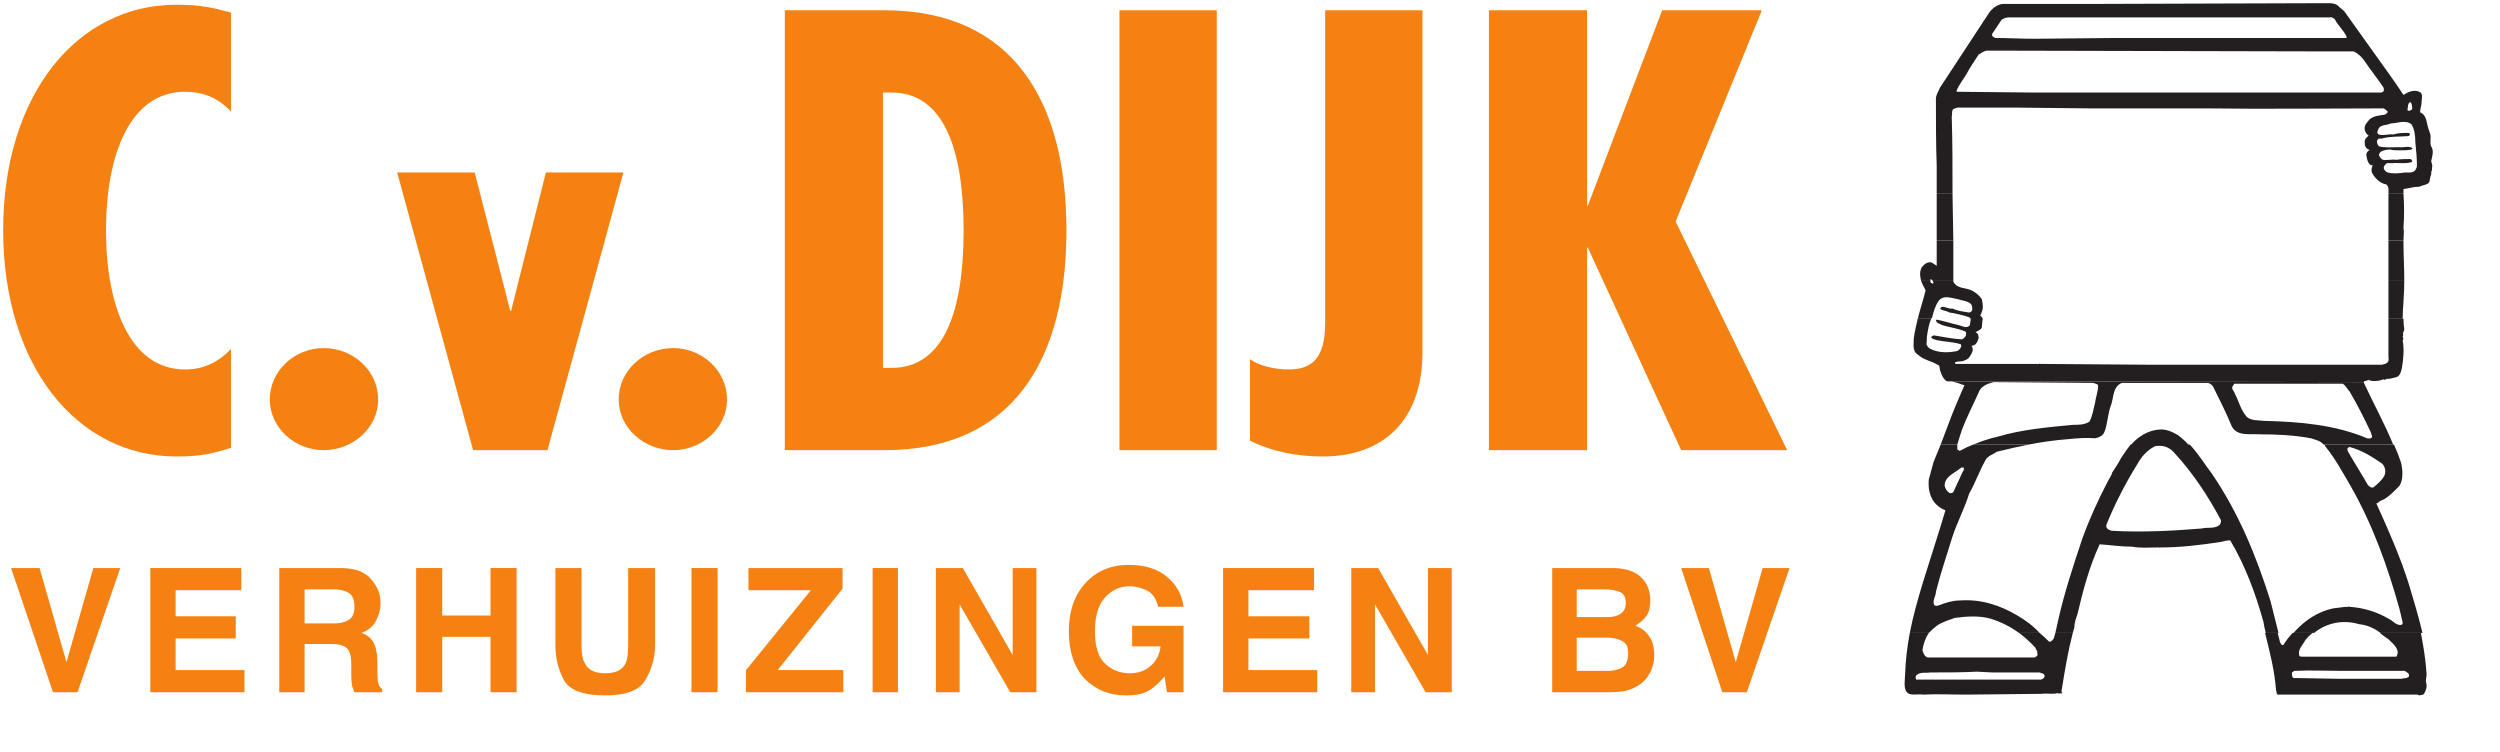
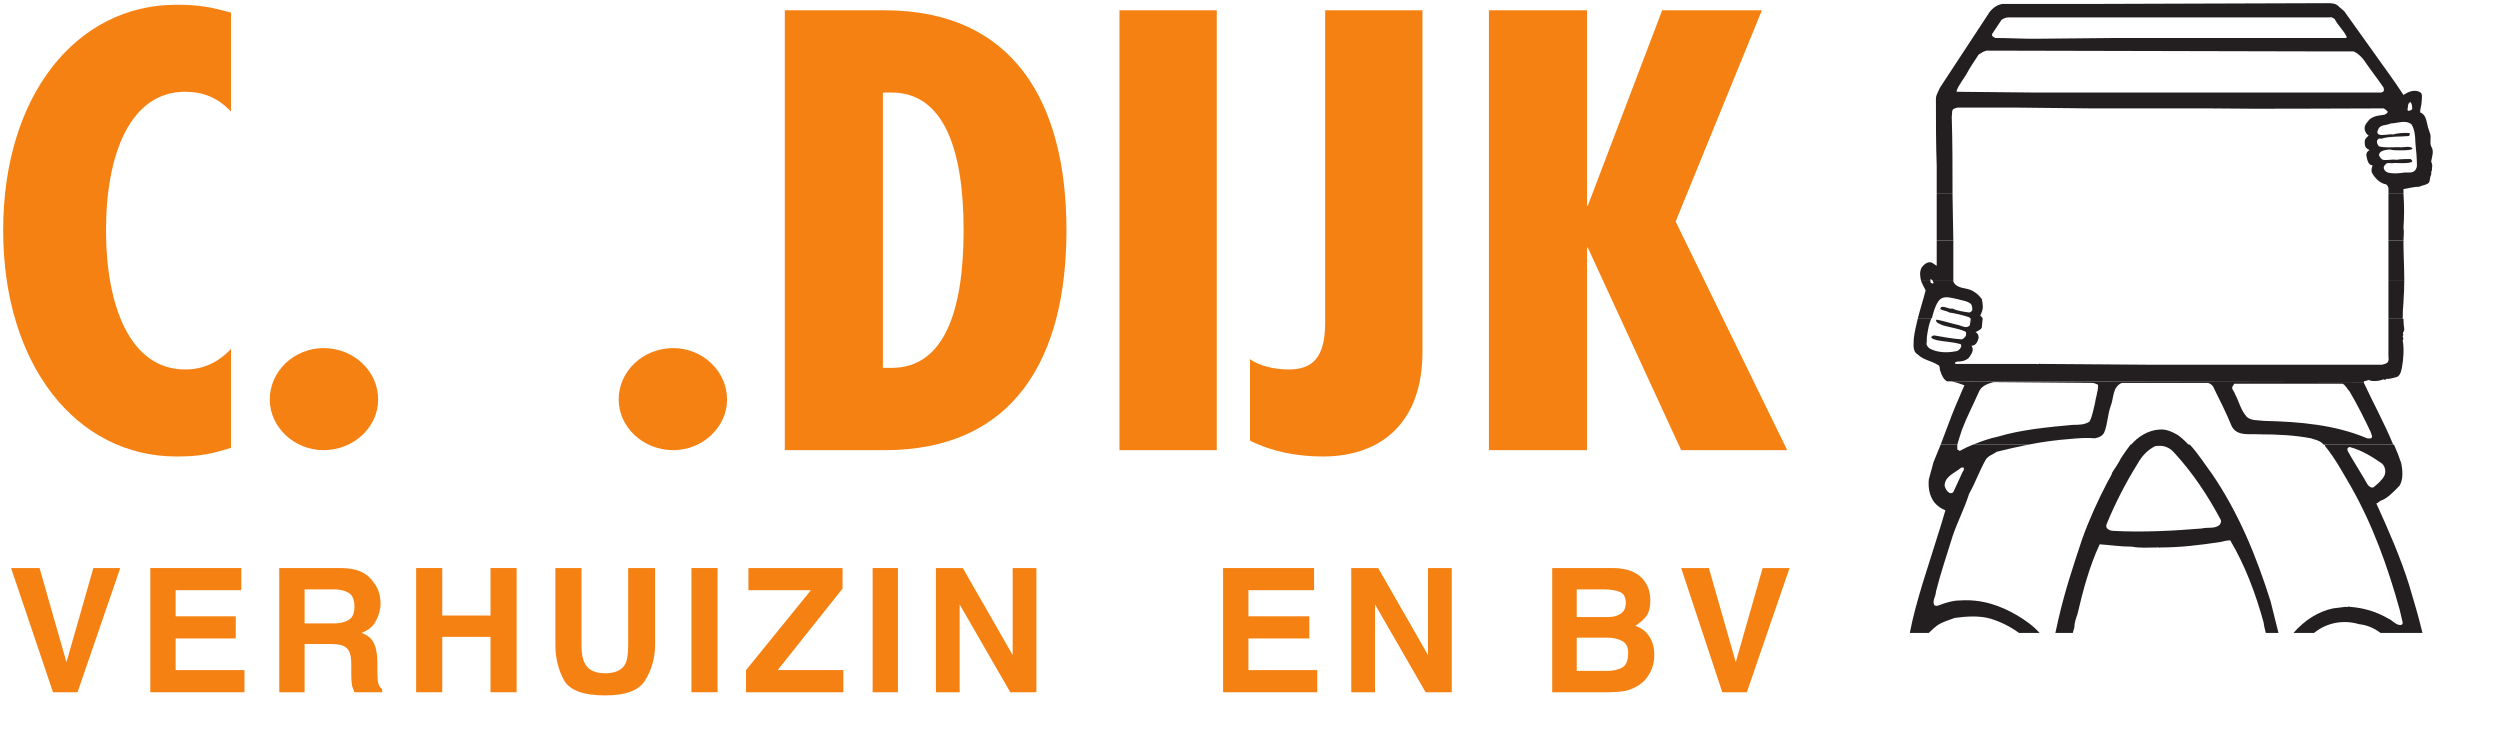
<svg xmlns="http://www.w3.org/2000/svg" version="1.2" viewBox="0 0 316 95" width="316" height="95">
  <title>LOGO-C-V-DIJK-VERHUIZINGEN</title>
  <style>
		.s0 { fill: #f58113 } 
		.s1 { fill: #231f20 } 
		.s2 { fill: none } 
	</style>
  <g id="g10">
    <path id="path14" class="s0" d="m29.2 44.1c-1.7 1.8-3.6 2.6-5.8 2.6-7 0-10-8.1-10-17.6 0-9.5 3-17.5 10-17.5 2.2 0 4.1 0.7 5.8 2.5v-12.5c-2.5-0.7-4-1-6.9-1-12.6 0-21.9 11.4-21.9 28.5 0 17.1 9.3 28.6 21.9 28.6 2.9 0 4.4-0.3 6.9-1.1z" />
    <path id="path16" class="s0" d="m34.1 50.5c0 3.5 3.1 6.4 6.8 6.4 3.8 0 6.9-2.9 6.9-6.4 0-3.6-3.1-6.5-6.9-6.5-3.7 0-6.8 2.9-6.8 6.5z" />
-     <path id="path18" class="s0" d="m59.8 56.9h9.4l9.6-35.1h-9.8l-4.4 17.5h-0.1l-4.5-17.5h-9.8z" />
-     <path id="path20" class="s0" d="m78.2 50.5c0 3.5 3.1 6.4 6.9 6.4 3.7 0 6.8-2.9 6.8-6.4 0-3.6-3.1-6.5-6.8-6.5-3.8 0-6.9 2.9-6.9 6.5z" />
+     <path id="path20" class="s0" d="m78.2 50.5c0 3.5 3.1 6.4 6.9 6.4 3.7 0 6.8-2.9 6.8-6.4 0-3.6-3.1-6.5-6.8-6.5-3.8 0-6.9 2.9-6.9 6.5" />
    <path id="path22" fill-rule="evenodd" class="s0" d="m99.2 1.3h12.6c16.3 0 23 11.6 23 27.8 0 16.3-6.7 27.8-23 27.8h-12.6zm12.4 45.2h1.1c6.6 0 9.1-7.1 9.1-17.4 0-10.2-2.5-17.4-9.1-17.4h-1.1z" />
    <path id="path24" class="s0" d="m141.5 1.3h12.3v55.6h-12.3z" />
    <path id="path26" class="s0" d="m158 55.7c2.8 1.4 6 2 9.2 2 7.6 0 12.6-4.5 12.6-13.2v-43.2h-12.3v39.5c0 4.4-1.6 5.9-4.6 5.9-1.9 0-3.8-0.5-4.9-1.3z" />
    <path id="path28" class="s0" d="m200.6 56.9v-25.6h0.1l11.8 25.6h13.4l-14.1-28.9 10.9-26.7h-12.6l-9.4 24.7h-0.1v-24.7h-12.4v55.6z" />
    <path id="path30" class="s0" d="m11.8 71.8h3.4l-5.4 15.7h-3.1l-5.3-15.7h3.6l3.4 11.9z" />
    <path id="path32" class="s0" d="m30.5 74.6h-8.3v3.3h7.6v2.8h-7.6v4h8.7v2.8h-11.9v-15.7h11.5z" />
    <path id="path34" fill-rule="evenodd" class="s0" d="m45.5 72.2q0.9 0.4 1.4 1 0.6 0.7 0.9 1.4 0.3 0.8 0.3 1.7 0 1.1-0.6 2.2-0.5 1-1.8 1.5 1.1 0.4 1.5 1.2 0.5 0.9 0.5 2.5v1.1q0 1.1 0.1 1.5 0.1 0.5 0.5 0.8v0.4h-3.5l-0.3-0.8q-0.1-0.7-0.1-1.4v-1.4q0-1.5-0.6-2-0.5-0.5-2-0.5h-3.3v6.1h-3.2v-15.7h7.7q1.5 0 2.5 0.4zm-7 2.3v4.3h3.7q1.1 0 1.8-0.4 0.8-0.4 0.8-1.7 0-1.4-0.8-1.8-0.7-0.4-1.7-0.4z" />
    <path id="path36" class="s0" d="m52.6 87.5v-15.7h3.3v6h6.1v-6h3.3v15.7h-3.3v-7h-6.1v7z" />
    <path id="path38" class="s0" d="m70.2 71.8h3.3v9.7q0 1.6 0.4 2.3 0.6 1.3 2.6 1.3 2 0 2.6-1.3 0.3-0.7 0.3-2.3v-9.7h3.4v9.7q0 2.4-1.2 4.4-1.1 2-5.1 2-4.1 0-5.2-1.9-1.1-2-1.1-4.5z" />
    <path id="path40" class="s0" d="m87.4 71.8h3.3v15.7h-3.3z" />
    <path id="path42" class="s0" d="m94.3 84.7l8.2-10.1h-7.9v-2.8h11.9v2.6l-8.2 10.3h8.3v2.8h-12.3z" />
    <path id="path44" class="s0" d="m110.3 71.8h3.2v15.7h-3.2z" />
    <path id="path46" class="s0" d="m118.3 71.8h3.4l6.3 11v-11h3v15.7h-3.3l-6.4-11.1v11.1h-3z" />
-     <path id="path48" class="s0" d="m146.4 76.7q-0.4-1.6-1.5-2.1-1.1-0.5-2.1-0.5-1.9 0-3.2 1.5-1.2 1.4-1.2 4.2 0 2.9 1.3 4.1 1.3 1.2 3.1 1.2 1.6 0 2.6-0.9 1.1-0.9 1.3-2.5h-3.6v-2.6h6.5v8.4h-2.1l-0.3-2q-1 1.2-2 1.8-1 0.6-2.9 0.6-3.1 0-5.2-2.1-2-2.2-2-6 0-3.8 2.1-6.1 2.1-2.3 5.5-2.3 3 0 4.8 1.5 1.8 1.5 2.1 3.8z" />
    <path id="path50" class="s0" d="m166.1 74.6h-8.3v3.3h7.7v2.8h-7.7v4h8.7v2.8h-11.9v-15.7h11.5z" />
    <path id="path52" class="s0" d="m170.8 71.8h3.4l6.3 11v-11h3v15.7h-3.3l-6.4-11.1v11.1h-3z" />
    <path id="path54" fill-rule="evenodd" class="s0" d="m207.9 73.5q0.7 1 0.7 2.4 0 1.4-0.6 2.1-0.5 0.6-1.3 1.1 1.2 0.4 1.8 1.4 0.6 0.9 0.6 2.3 0 1.4-0.7 2.5-0.4 0.7-1.1 1.2-0.7 0.5-1.7 0.8-1 0.2-2.3 0.2h-7.1v-15.7h7.6q2.9 0 4.1 1.7zm-8.6 7.1v4.2h3.9q1 0 1.8-0.4 0.8-0.4 0.8-1.9 0-1.1-0.8-1.5-0.8-0.4-1.8-0.4zm0-6.1v3.5h3.9q1 0 1.6-0.4 0.7-0.4 0.7-1.4 0-1.1-0.8-1.4-0.8-0.3-1.9-0.3z" />
    <path id="path56" class="s0" d="m222.8 71.8h3.4l-5.4 15.7h-3.1l-5.2-15.7h3.5l3.4 11.9z" />
-     <path id="path58" fill-rule="evenodd" class="s1" d="m257.8 80q0.6 0.5 1.2 1.1h0.2c0.2-0.1 0.3-0.3 0.4-0.4l0.2-0.7h2.2c-0.6 2.3-1 4.7-1.4 7.2-0.1 0.2 0.1 0.3 0 0.5-0.2-0.2-0.3 0.1-0.5-0.1-0.6 0.2-1.4 0-2 0.1l-9.6 0.1c-1.8 0-3.6-0.1-5.4 0-0.6-0.1-1.2 0.1-1.8-0.1-0.8-0.4-0.5-1.6-0.5-2.4q0.1-2.7 0.6-5.3h2.4c-0.4 0.6-0.7 1.4-0.8 2.2 0.1 0.3 0.2 0.7 0.6 0.9h13.6l0.3-0.2c0.1-0.2 0-0.3 0-0.4 0.1-0.2-0.2-0.4-0.2-0.6q-1-1.1-2.1-1.9zm34.5 0q-0.5 0.4-0.9 0.9c-0.3 0.6-0.9 1.1-0.8 1.8 0 0.2 0.1 0.3 0.3 0.3h10.2 1.8l0.1-0.2c0.3-0.8-0.5-1.4-1.1-2q-0.6-0.4-1.1-0.8h5.2c0.3 1.6 0.6 3.3 0.7 5 0.1 0.5-0.2 1 0 1.4 0.1 0.5-0.1 0.9-0.3 1.3-0.2 0.2-0.4 0.1-0.6 0.2l-0.2-0.1h-8.1c-0.5 0-1.1 0-1.6 0h-0.1-7.9c-0.2-0.1-0.1-0.4-0.2-0.5-0.2-2.6-0.8-4.9-1.4-7.3h1.6l0.3 1.2 0.2 0.3c0.1 0.1 0.3 0 0.3-0.1q0.5-0.8 1.1-1.4zm-2.6 5c0 0.3 0 0.6 0.2 0.7l5.8 0.1h7.8c0.3-0.1 0.7 0 1-0.3 0-0.1 0-0.3-0.1-0.4-0.2-0.1-0.4-0.4-0.7-0.3h-7.6c-2 0-4.2-0.1-6.1 0zm-41.8-2.7q0 0 0 0zm-5.7 3.6h8.9 6.9l0.2-0.1c0.2-0.1 0.3-0.3 0.2-0.5-0.1-0.2-0.4-0.2-0.6-0.3h-6l-1.9-0.1c-2 0.1-3.9 0.1-5.9 0.1-0.6 0.1-1.2-0.1-1.7 0.3-0.2 0.1-0.2 0.4-0.1 0.6z" />
    <path id="path60" fill-rule="evenodd" class="s1" d="m256.4 56.2q-2 0.4-4 0.9c-0.4 0.3-1.1 0.5-1.4 1-0.8 1.4-1.3 2.9-2.1 4.3-0.6 1.9-1.5 3.6-2.1 5.4-0.7 2.3-1.5 4.6-2.1 7 0 0.6-0.5 1.1-0.2 1.7 0.2 0.1 0.4 0.1 0.6 0 0.8-0.3 1.7-0.6 2.6-0.6 2.7-0.2 5.1 0.6 7.3 1.9 1 0.6 2 1.3 2.8 2.2h-2.6c-1.1-0.8-2.3-1.4-3.6-1.8-1.4-0.4-3-0.3-4.5-0.1-0.8 0.3-1.6 0.5-2.3 1q-0.5 0.4-1 0.9h-2.4c0.4-2.1 1-4.2 1.6-6.2l2.3-7.3 0.6-2c-0.5-0.2-1-0.5-1.4-1-0.6-0.8-0.8-1.8-0.7-2.9l0.6-2.2 0.9-2.2h2.1q0 0.3 0 0.6c0.1 0.1 0.2 0.1 0.3 0.2q0.9-0.5 1.7-0.8zm20.4 0c1.1 1.2 1.9 2.5 2.8 3.7 3.4 5 5.6 10.4 7.4 16.1l1 4h-1.6q-0.2-0.7-0.3-1.4c-1-3.6-2.3-7.1-4.2-10.3-0.4 0-0.8 0.1-1.2 0.2-2.6 0.4-5.1 0.7-7.7 0.7-0.1 0.1-0.2-0.1-0.3 0-1.1 0-2.2 0.1-3.2-0.1-1.4 0-2.7-0.2-4.1-0.3-1.3 2.8-2.1 5.8-2.8 8.8-0.2 0.6-0.4 1.1-0.4 1.7q-0.1 0.4-0.2 0.7h-2.2l0.4-1.8c0.8-3.5 1.9-6.8 3-10.1 0.9-2.5 2-4.9 3.2-7.2 0.2-0.4 0.5-0.8 0.6-1.2 0.4-0.6 0.8-1.2 1.1-1.8 0.4-0.6 0.8-1.2 1.2-1.7zm25.8 0q0.5 1.1 0.9 2.3c0.2 0.9 0.3 2.1-0.2 2.9-0.7 0.7-1.5 1.6-2.4 1.9-0.2 0.1-0.3 0.3-0.5 0.3v0.1c1.5 3.3 3 6.7 4.1 10.2 0.6 2 1.2 4 1.7 6.1h-5.3c-0.8-0.6-1.7-1-2.7-1.1-2-0.6-4.1-0.2-5.7 1.1h-2.6c1.4-1.6 3.1-2.7 5-3.1l1.6-0.2c0.2 0.1 0.3-0.1 0.5 0q2.7 0.2 4.9 1.5c0.5 0.2 0.9 0.8 1.5 0.8 0.2 0 0.3-0.1 0.3-0.3l-0.4-1.7c-1.5-5.4-3.4-10.7-6.2-15.6-1-1.7-1.9-3.4-3.2-5q0-0.1-0.1-0.2zm-5.8 0.9c0.8 1.4 1.7 2.8 2.5 4.2 0.2 0.2 0.4 0.4 0.7 0.3 0.5-0.4 1.1-0.9 1.4-1.5 0.2-0.5 0.1-1.1-0.3-1.5-1.3-0.9-2.6-1.7-4.1-2.1-0.4 0.1-0.3 0.4-0.2 0.6zm-29.7 10c3.7 0.2 7.6 0 11.2-0.3 0.8-0.2 1.7 0.1 2.3-0.5 0.1-0.2 0.2-0.4 0.1-0.6-1.6-3-3.5-5.9-5.9-8.5-0.6-0.7-1.5-1-2.4-0.8-1 0.5-1.7 1.3-2.2 2.2q-2.3 3.7-3.9 7.6c-0.3 0.6 0.4 0.9 0.8 0.9zm-21.3-5.7c0.1 0.4 0.3 0.7 0.6 0.9 0.2 0.1 0.4 0 0.5-0.1q0.6-1.3 1.2-2.6c0.1-0.1 0.2-0.3 0.1-0.5q-0.2 0-0.3 0c-0.8 0.7-2.1 1.1-2.1 2.3z" />
    <path id="path62" fill-rule="evenodd" class="s1" d="m298.8 48.3v0.1c1.2 2.6 2.6 5.1 3.7 7.8h-8.8c-0.4-0.5-1-0.6-1.6-0.8-2.1-0.4-4.3-0.5-6.5-0.5-1.2-0.1-2.8 0.3-3.5-1-0.7-1.7-1.5-3.3-2.3-4.9-0.1-0.3-0.4-0.5-0.7-0.6h-7.6-3.3c-1.2 0.5-1 1.9-1.4 2.9-0.4 1.1-0.4 2.3-0.8 3.3-0.2 0.5-0.7 0.7-1.2 0.8-1.1-0.1-2.2 0-3.3 0.1q-2.6 0.2-5.1 0.7h-7c1-0.4 2.1-0.8 3.1-1 3-0.9 6.3-1.2 9.5-1.5 0.7 0 1.5 0 2.1-0.4 0.4-0.7 0.5-1.6 0.7-2.3 0.1-0.8 0.4-1.5 0.4-2.3-0.1-0.2-0.4-0.2-0.6-0.3l-12.6-0.1c-0.8 0.2-1.6 0.5-1.9 1.3-0.7 1.6-1.5 3.1-2.1 4.7-0.2 0.6-0.4 1.2-0.6 1.9h-2.1l1.4-3.7c0.5-1.3 1.1-2.6 1.6-3.8q-0.8-0.3-1.6-0.5zm-29.5 8c0.9-1.1 2.2-1.9 3.6-2 0.9-0.1 1.7 0.3 2.4 0.7q0.8 0.6 1.4 1.3zm13-7.6c-0.4 0.4 0.1 0.7 0.2 1.1 0.5 0.9 0.7 2 1.5 2.9 0.6 0.5 1.4 0.4 2.2 0.5 4.5 0.1 9 0.5 13 2.2 0.2 0 0.4 0.1 0.6-0.1 0.1-0.2-0.1-0.4-0.1-0.6-0.8-1.7-1.7-3.5-2.7-5.2-0.3-0.3-0.5-0.8-0.9-1h-3.9-9.8z" />
    <path id="path64" fill-rule="evenodd" class="s1" d="m250.6 40.3h-1.5c0 0.3-0.1 0.5-0.1 0.8-0.4 0.5-1 0.1-1.4 0-0.9-0.2-1.8-0.5-2.8-0.7 0 0-0.1 0.1-0.1 0.1 0.1 0.4 0.5 0.4 0.8 0.6 1 0.3 2 0.4 2.9 0.8 0.2 0.1 0.1 0.3 0.1 0.5-0.1 0.2-0.3 0.4-0.5 0.5-1.3-0.1-2.4-0.3-3.5-0.5-0.2 0-0.3 0.1-0.4 0.2 0.1 0.3 0.5 0.3 0.7 0.4 1 0.2 2 0.2 3 0.5 0.1 0 0.1 0.2 0.1 0.3-0.1 0.3-0.4 0.6-0.7 0.6-1 0.2-2.2 0.2-3.2-0.3-0.2-0.1-0.4-0.3-0.5-0.6 0.1-0.4 0-0.8 0.1-1.2 0.1-0.6 0.2-1.3 0.5-2h-1.7c-0.2 0.8-0.4 1.7-0.5 2.5 0 0.7-0.2 1.6 0.5 2 0.7 0.7 1.7 0.8 2.5 1.3 0.4 0.1 0.2 0.6 0.4 0.9 0.1 0.4 0.4 1 0.8 1.2q0.3 0 0.6 0l52.1 0.1v-0.1l0.4-0.1c0.1-0.1 0.2 0 0.4-0.1l-0.1 0.1c0.5 0.1 1.1 0.1 1.6-0.1 0.1 0 0.2-0.1 0.3 0 0.1 0 0.2 0 0.2-0.1 0.5 0 0.8-0.1 1.2-0.2 0.6-0.1 0.7-0.8 0.8-1.2 0.2-1.1 0.3-2.4 0.1-3.5 0.2-0.2 0-0.3 0-0.5 0.2 0-0.1-0.1 0.1-0.2-0.2-0.2 0.1-0.4 0.1-0.7q-0.1-0.6-0.1-1.3h-1.9v4.7c0 0.3 0.1 0.5-0.1 0.8-0.2 0.2-0.4 0.2-0.7 0.3h-17.5-12.2l-13.5-0.1c-0.1-0.1-0.3 0.1-0.4 0h-10.3c-0.3-0.2 0.2-0.3 0.3-0.3 0.5 0 0.9-0.1 1.3-0.4 0.3-0.4 0.7-0.9 0.5-1.4 0-0.1-0.1-0.1-0.1-0.2 0.6 0 0.8-0.6 0.9-1 0-0.3-0.1-0.6-0.4-0.7 0.3-0.2 0.7-0.3 0.8-0.6" />
    <path id="path66" fill-rule="evenodd" class="s1" d="m246.9 35.4q0 0.1 0 0.2c0.5 1 1.7 0.7 2.5 1.2 0.5 0.3 0.8 0.6 1.1 1 0 0 0.2 0.8 0.1 1.3-0.1 0.4-0.3 0.8-0.3 0.8 0 0 0.3 0.2 0.3 0.4 0 0.3-1.5 0-1.5 0q-0.1-0.1-0.2-0.2-1.2-0.4-2.5-0.6c-0.3-0.2-0.7-0.2-1.1-0.4-0.1-0.1 0-0.2 0.1-0.3 0.5-0.1 0.9 0.3 1.4 0.2 0.6 0.3 1.4 0.4 2.1 0.5 0.1 0 0.3-0.1 0.4-0.3 0-0.2 0-0.6-0.2-0.8-0.5-0.4-1.1-0.4-1.7-0.6-0.7-0.1-1.8-0.6-2.4 0.3-0.4 0.6-0.6 1.3-0.8 2.1q-0.1 0-0.1 0.1h-1.7c0.3-1.2 0.7-2.4 1-3.6-0.2-0.4-0.5-0.9-0.6-1.3h1.2c0 0.2 0 0.4 0.2 0.4 0.1 0.1 0.2 0 0.2-0.1-0.1-0.1-0.1-0.3-0.2-0.3zm57 0q0 1.3-0.1 2.7v0.1q-0.1 1.1-0.1 2.1h-1.8v-2.3q0-1.3 0-2.6z" />
    <path id="path68" fill-rule="evenodd" class="s1" d="m301.9 30.4v0.4c0 1.5 0 3 0 4.6h2c0-1.6-0.1-3.2-0.1-4.7q0-0.2 0-0.3zm-57.9 5v-0.1h0.1q0 0 0.1 0.1h2.7c0-1.5 0-2.9 0-4.3v-0.7h-2.1v3.2l-0.6-0.4c-0.5-0.2-1 0.2-1.3 0.6-0.3 0.6-0.2 1.1-0.1 1.6z" />
    <path id="path70" fill-rule="evenodd" class="s1" d="m301.9 24.5q0 0.1 0 0.3v0.8 4.8h1.9c0-0.5 0.1-1.1 0-1.6 0.1-1.4 0.1-2.9 0-4.3zm-55 5.9l-0.1-5.7q0-0.1 0-0.2h-2v5.9z" />
    <path id="path72" fill-rule="evenodd" class="s1" d="m244.8 24.5v-3.5c-0.1-2.8-0.1-5.7-0.1-8.5 0-0.5 0.3-0.9 0.5-1.4l6.3-9.6c0.5-0.6 1-0.9 1.6-1h10.6l30.4-0.1c0.6 0 1.2 0 1.6 0.5l0.6 0.5 4 5.6c1.2 1.7 2.4 3.3 3.5 5 0.6-0.4 1.3-0.7 2-0.4 0.5 0.2 0.3 0.8 0.3 1.2 0 0.5-0.2 0.9-0.2 1.4 0.8 0.3 0.8 1.2 1 1.9l0.3 0.9c0.1 0.5-0.1 1 0.1 1.5 0.4 0.6 0.1 1.3 0 1.9 0.1 0.3 0.2 0.6 0.1 0.8 0 0.1 0 0.2 0 0.3-0.1 0.1-0.1 0.4-0.1 0.6-0.2 0.3-0.1 0.7-0.3 1-0.3 0.3-0.8 0.3-1.2 0.5-0.7 0-1.3 0.2-2 0.3v0.4q0 0.1 0 0.2h-1.9c0-0.5 0.1-0.9-0.3-1.2-0.8-0.1-1.5-0.9-1.8-1.5-0.1-0.3 0-0.6 0.1-0.9-0.6 0-0.7-0.8-0.8-1.3 0-0.2 0.1-0.5 0.4-0.6l-0.1-0.1c-0.5-0.2-0.5-0.6-0.5-1 0-0.4 0.3-0.5 0.5-0.8-0.3-0.1-0.4-0.4-0.5-0.7-0.1-0.6 0.3-0.9 0.6-1.3 0.6-0.5 1.3-0.5 1.9-0.6 0.2-0.1 0.4-0.2 0.4-0.4-0.2-0.2-0.3-0.3-0.5-0.4-7.4 0-14.9 0.1-22.3 0h-6.3-8.5l-9.3-0.1h-7.5l-0.3 0.1c-0.5 0.1-0.3 0.7-0.4 1 0.1 3.3 0.1 6.5 0.1 9.8zm59.5-10.6l0.1 0.1c0.1 0 0.3 0 0.5-0.2 0-0.3 0-0.6-0.2-0.9-0.4 0.1-0.3 0.6-0.4 1zm-3.6 4.6c0.8 0.2 1.7 0.1 2.5 0.1 0.6 0.1 1.2-0.2 1.7 0.1 0.1 0 0 0.1-0.1 0.2-0.5 0.1-0.9 0.1-1.5 0.1-0.4 0-0.8 0-1.2-0.1-0.4 0-0.9 0.1-1.2 0.3-0.1 0.1-0.2 0.3-0.2 0.4 0.1 0.3 0.3 0.5 0.5 0.6 0.6 0.1 1.1-0.1 1.7 0 0.6-0.1 1.2-0.1 1.8-0.1l0.2 0.2c0 0 0 0.2-0.1 0.2-0.7 0.2-1.4 0.1-2.2 0.1-0.3 0.1-0.7-0.1-1 0.1-0.1 0.1-0.3 0.3-0.3 0.5 0 0.2 0.2 0.5 0.5 0.6 0.7 0.2 1.5 0.1 2.2 0 0.4 0 1 0.1 1.3-0.3 0.1-0.2 0.2-0.3 0.2-0.6 0-0.9-0.1-1.9-0.2-2.9 0-0.8-0.1-1.7-0.5-2.3-0.8-0.6-1.8-0.1-2.6-0.1-0.6 0.3-1.4 0.1-1.6 0.8-0.1 0.1-0.2 0.5 0.1 0.6 0.5 0.2 1.2-0.1 1.8 0 0.6-0.2 1.3-0.2 1.9-0.2 0.2 0 0.2 0.1 0.2 0.2 0 0.1-0.1 0.2-0.2 0.2-1.1 0.1-2.2 0-3.3 0.3-0.1 0.1-0.4-0.1-0.5 0.1-0.3 0.2-0.1 0.7 0.1 0.9zm-48.9-14.2v0.2c0.1 0.2 0.3 0.2 0.4 0.3 1.6 0 3.3 0.1 4.9 0.1l10.4-0.1h28.9 0.2c0-0.1 0-0.1 0-0.2-0.4-0.8-1.1-1.4-1.5-2.2-0.2-0.1-0.4-0.3-0.6-0.2h-19.9-11.9-8.8c-0.3 0-0.6 0.1-0.9 0.3zm-4.5 7.2c0 0.1 0.1 0.1 0.1 0.1l10.1 0.1h43.5l0.2-0.1c0.2-0.1 0.1-0.3 0.1-0.5-0.8-1.2-1.7-2.3-2.5-3.5-0.3-0.4-0.8-0.9-1.3-1.1h-3.1l-43.3-0.1c-0.4 0.1-0.7 0.3-1 0.5-0.5 0.8-1.1 1.6-1.5 2.4-0.4 0.7-1 1.4-1.3 2.2z" />
    <path id="path892" fill-rule="evenodd" class="s2" d="m65.4 87.5c-26.7 0-48.2-15.4-48.2-34.4 0-19.1 21.5-34.5 48.2-34.5 26.6 0 48.1 15.4 48.1 34.5 0 19-21.5 34.4-48.1 34.4z" />
  </g>
</svg>